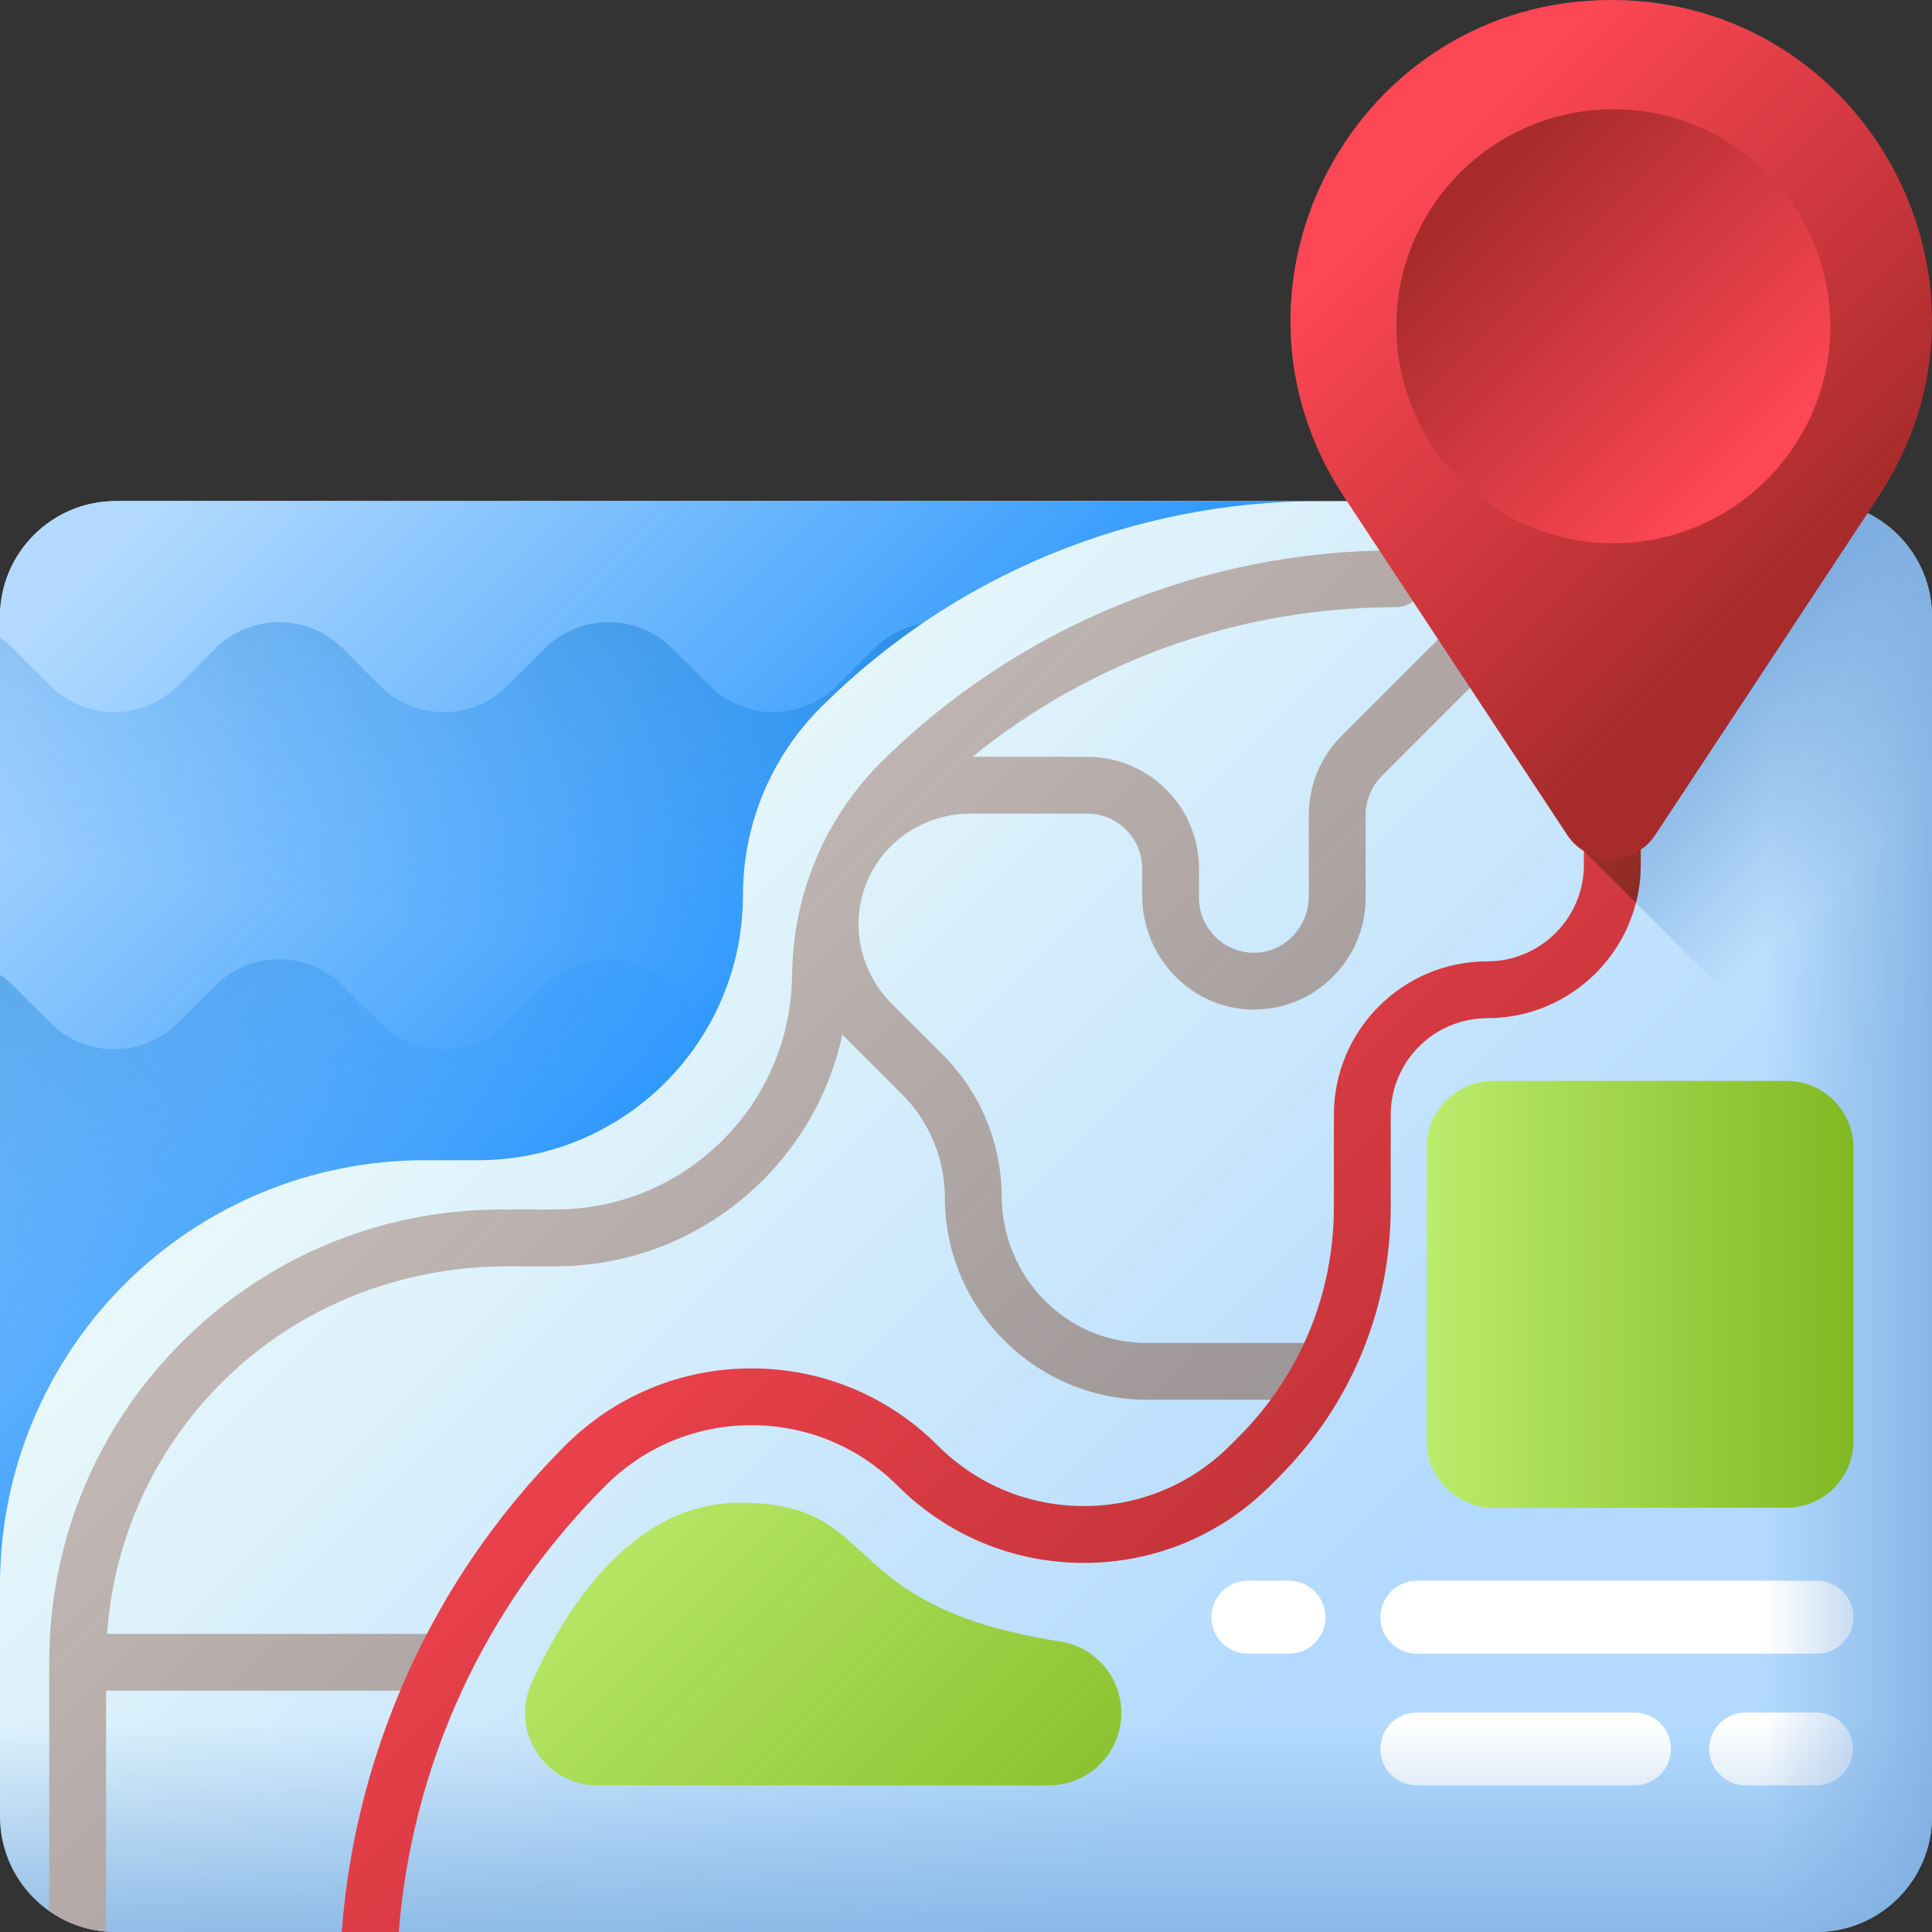
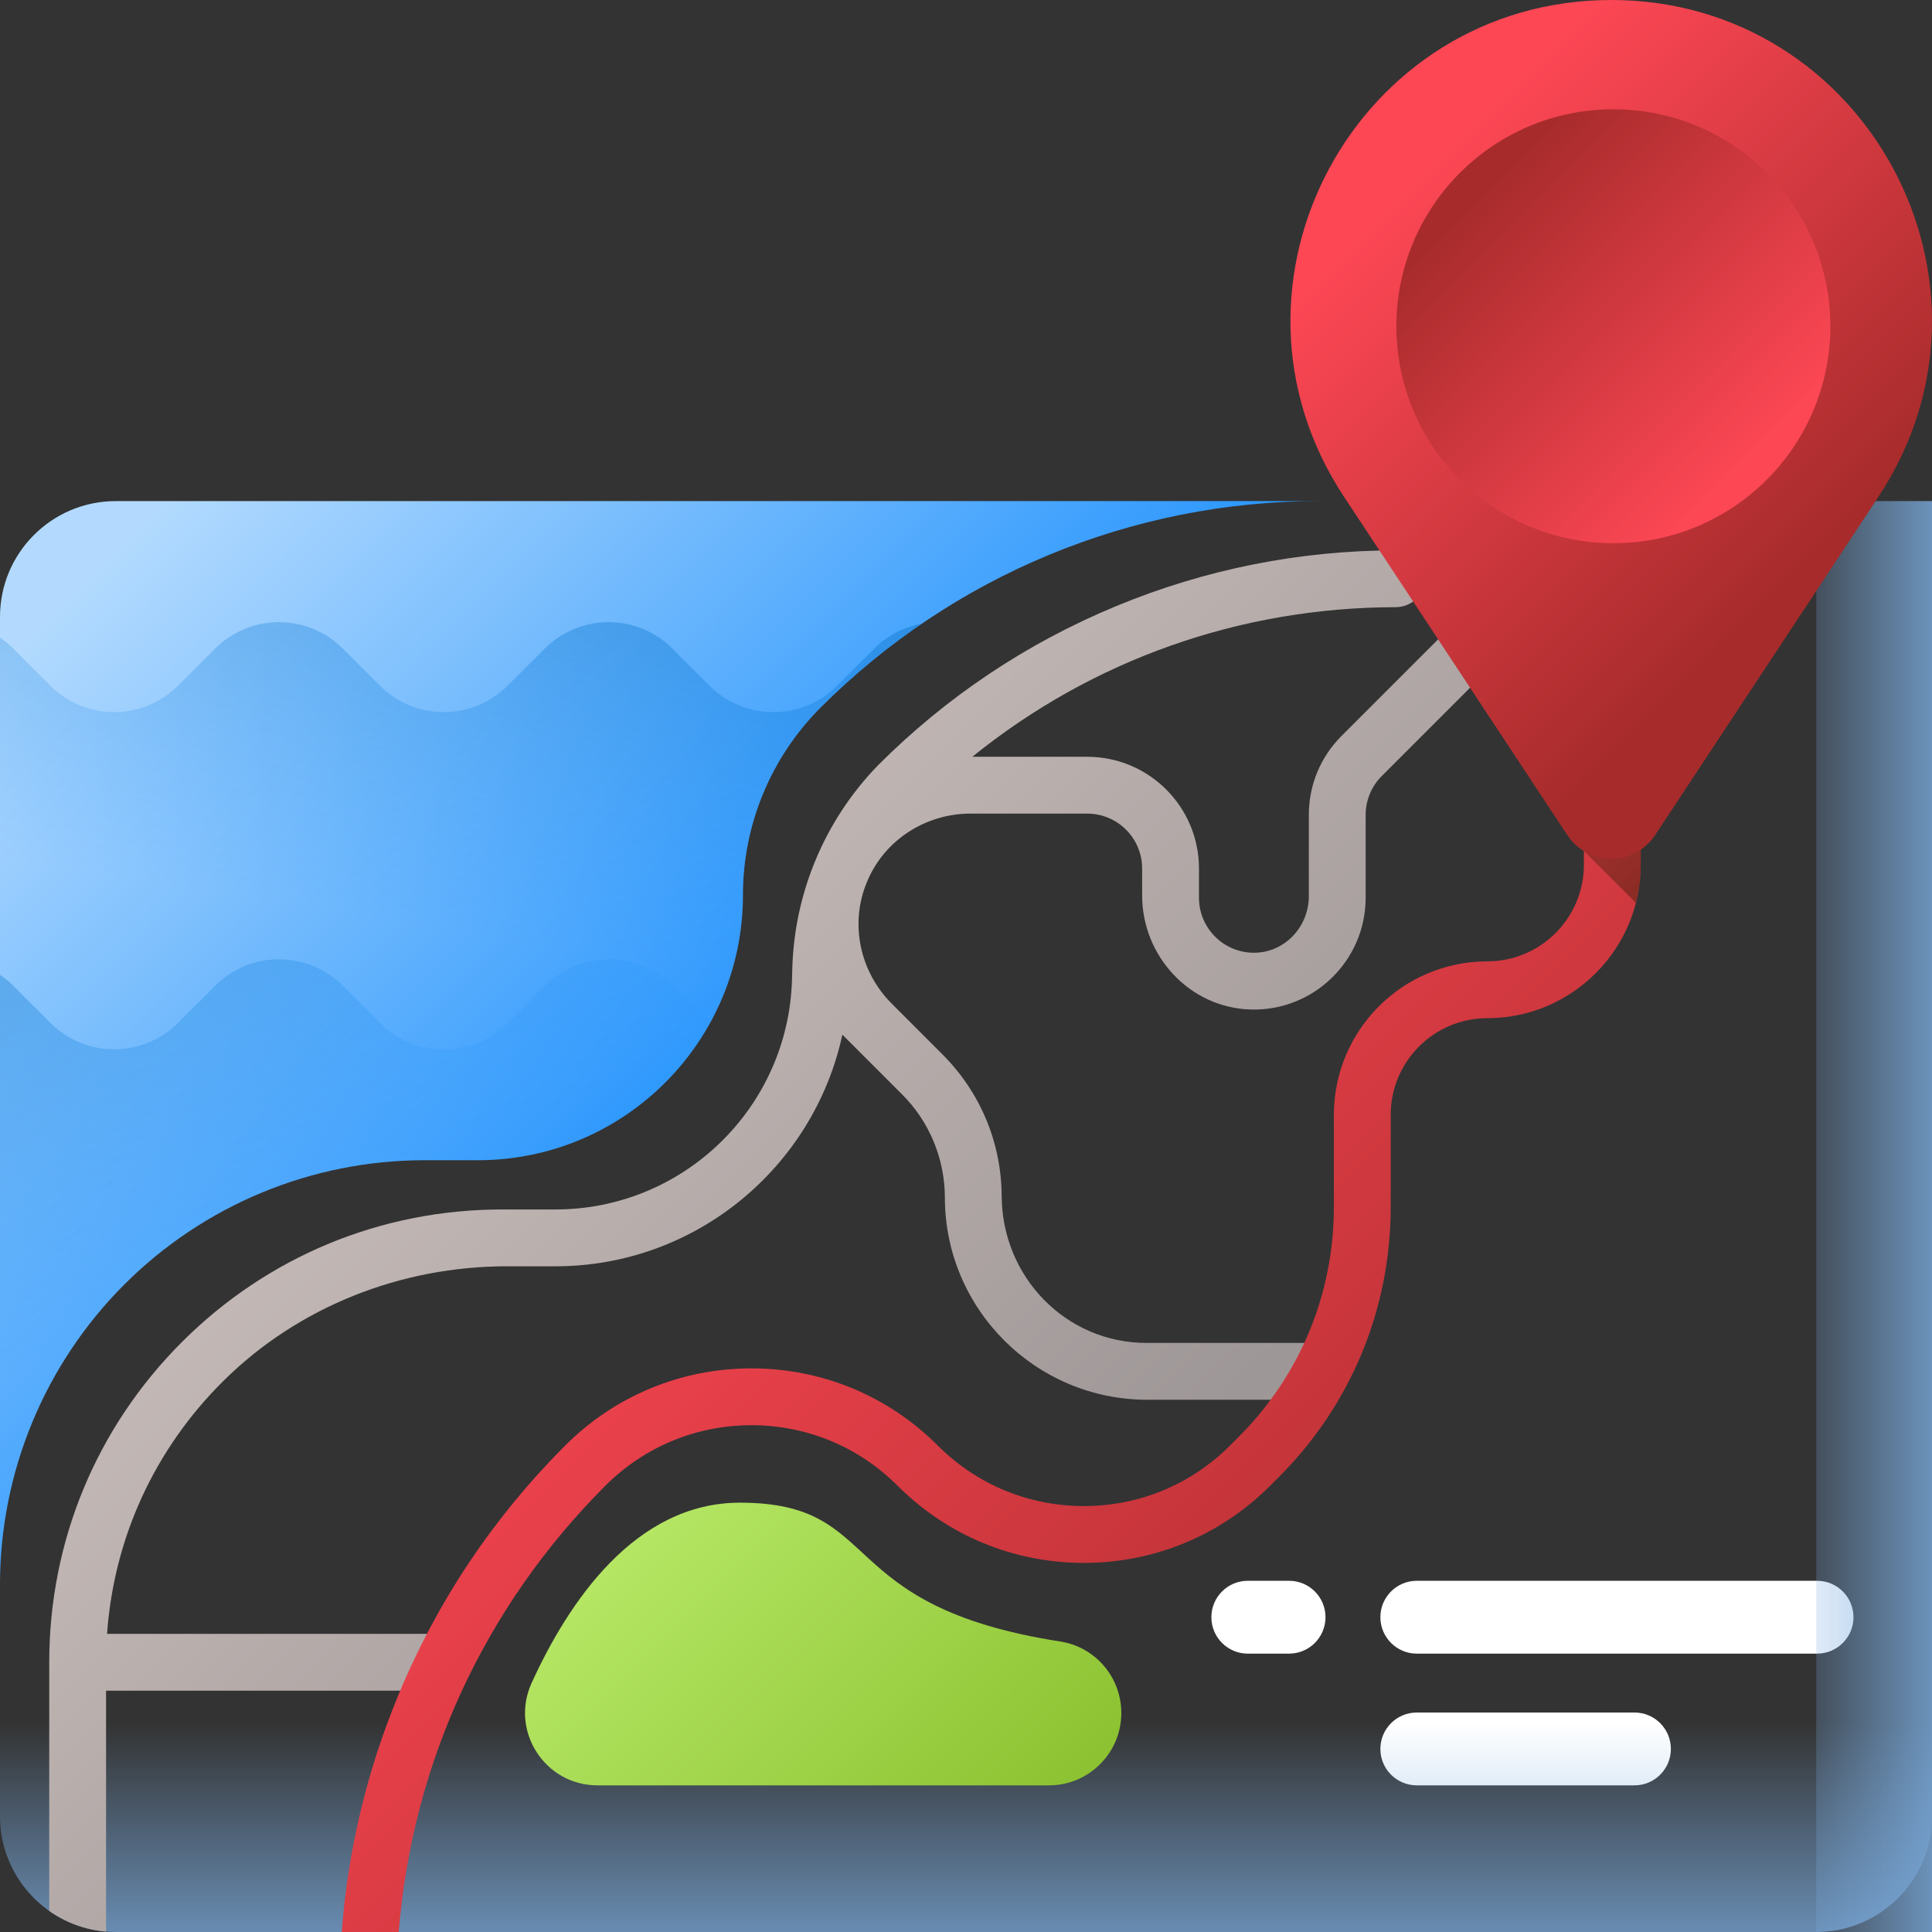
<svg xmlns="http://www.w3.org/2000/svg" xmlns:xlink="http://www.w3.org/1999/xlink" id="Capa_1" enable-background="new 0 0 510 510" height="512" viewBox="0 0 510 510" width="512">
  <rect x="0" y="0" width="510" height="510" fill="#333333" stroke="none" />
  <linearGradient id="SVGID_1_" gradientUnits="userSpaceOnUse" x1="147.629" x2="357.75" y1="213.769" y2="423.89">
    <stop offset="0" stop-color="#eaf9fa" />
    <stop offset="1" stop-color="#b3dafe" />
  </linearGradient>
  <linearGradient id="lg1">
    <stop offset="0" stop-color="#7bacdf" stop-opacity="0" />
    <stop offset="1" stop-color="#7bacdf" />
  </linearGradient>
  <linearGradient id="SVGID_00000006691300736182993460000013370300383500542123_" gradientUnits="userSpaceOnUse" x1="255" x2="255" xlink:href="#lg1" y1="454.763" y2="529.76" />
  <linearGradient id="SVGID_00000175320835070093668390000016691397886242000769_" gradientUnits="userSpaceOnUse" x1="466.107" x2="521.927" xlink:href="#lg1" y1="321.14" y2="321.14" />
  <linearGradient id="SVGID_00000105427902423835230670000015304706360794172857_" gradientUnits="userSpaceOnUse" x1="497.329" x2="451.756" xlink:href="#lg1" y1="220.671" y2="175.098" />
  <linearGradient id="SVGID_00000127003626657583785030000012139730739701522841_" gradientUnits="userSpaceOnUse" x1="13.291" x2="285.307" y1="137.709" y2="409.725">
    <stop offset="0" stop-color="#e1d3ce" />
    <stop offset="1" stop-color="#9e9797" />
  </linearGradient>
  <linearGradient id="SVGID_00000010268792066201541380000009176908229348134810_" gradientUnits="userSpaceOnUse" x1="37.104" x2="230.617" y1="138.304" y2="331.817">
    <stop offset="0" stop-color="#b3dafe" />
    <stop offset="1" stop-color="#0182fc" />
  </linearGradient>
  <linearGradient id="lg2">
    <stop offset="0" stop-color="#0182fc" stop-opacity="0" />
    <stop offset="1" stop-color="#024c67" />
  </linearGradient>
  <linearGradient id="SVGID_00000165195025075419870220000015440462962849664403_" gradientUnits="userSpaceOnUse" x1="108.824" x2="149.824" xlink:href="#lg2" y1="243.817" y2="-3.183" />
  <linearGradient id="SVGID_00000116213997894357983670000003566134099240250556_" gradientUnits="userSpaceOnUse" x1="83.538" x2="-46.462" xlink:href="#lg2" y1="324.355" y2="70.355" />
  <linearGradient id="lg3">
    <stop offset="0" stop-color="#fd4755" />
    <stop offset="1" stop-color="#a72b2b" />
  </linearGradient>
  <linearGradient id="SVGID_00000168119262691130308210000013037240033529427366_" gradientUnits="userSpaceOnUse" x1="184.708" x2="413.595" xlink:href="#lg3" y1="244.189" y2="473.076" />
  <linearGradient id="SVGID_00000150810409125203397550000003332597326145730436_" gradientUnits="userSpaceOnUse" x1="367.752" x2="507.148" y1="120.587" y2="259.982">
    <stop offset="0" stop-color="#a72b2b" stop-opacity="0" />
    <stop offset="1" stop-color="#42210b" />
  </linearGradient>
  <linearGradient id="SVGID_00000088092269470920295690000006124881701116482698_" gradientUnits="userSpaceOnUse" x1="373.456" x2="476.825" xlink:href="#lg3" y1="46.796" y2="150.166" />
  <linearGradient id="SVGID_00000140695627740551379590000017627919233464492675_" gradientUnits="userSpaceOnUse" x1="461.758" x2="389.912" xlink:href="#lg3" y1="121.999" y2="50.153" />
  <linearGradient id="lg4">
    <stop offset="0" stop-color="#bbec6c" />
    <stop offset="1" stop-color="#81b823" />
  </linearGradient>
  <linearGradient id="SVGID_00000077310372912623394200000016300086854893042846_" gradientUnits="userSpaceOnUse" x1="376.606" x2="489.273" xlink:href="#lg4" y1="341.667" y2="341.667" />
  <linearGradient id="SVGID_00000062870587146334022290000013623345610463619970_" gradientUnits="userSpaceOnUse" x1="154.23" x2="286.416" xlink:href="#lg4" y1="389.104" y2="521.29" />
  <g>
    <g>
-       <path d="m479.437 510h-448.874c-16.879 0-30.563-13.684-30.563-30.563v-316.594c0-16.88 13.684-30.563 30.563-30.563h448.873c16.88 0 30.563 13.684 30.563 30.563v316.594c.001 16.879-13.683 30.563-30.562 30.563z" fill="url(#SVGID_1_)" />
      <g fill="#fff">
        <path d="m340.285 417.287h-10.897c-5.31 0-9.615 4.305-9.615 9.615s4.305 9.615 9.615 9.615h10.897c5.31 0 9.615-4.305 9.615-9.615s-4.305-9.615-9.615-9.615z" />
        <path d="m479.658 417.287h-105.658c-5.311 0-9.615 4.305-9.615 9.615s4.305 9.615 9.615 9.615h105.657c5.31 0 9.615-4.305 9.615-9.615.001-5.31-4.304-9.615-9.614-9.615z" />
        <path d="m441.07 461.675c0-5.31-4.305-9.615-9.615-9.615h-57.455c-5.311 0-9.615 4.305-9.615 9.615 0 5.311 4.305 9.615 9.615 9.615h57.454c5.311 0 9.616-4.304 9.616-9.615z" />
-         <path d="m479.483 471.29c5.311 0 9.615-4.305 9.615-9.615 0-5.311-4.305-9.615-9.615-9.615h-18.666c-5.31 0-9.615 4.305-9.615 9.615s4.305 9.615 9.615 9.615z" />
      </g>
      <path d="m0 363.268v116.169c0 16.879 13.684 30.563 30.563 30.563h448.873c16.88 0 30.563-13.684 30.563-30.563v-116.169z" fill="url(#SVGID_00000006691300736182993460000013370300383500542123_)" />
-       <path d="m479.437 132.28h-98.826v377.72h98.826c16.88 0 30.563-13.684 30.563-30.563v-316.594c0-16.88-13.684-30.563-30.563-30.563z" fill="url(#SVGID_00000175320835070093668390000016691397886242000769_)" />
+       <path d="m479.437 132.28v377.72h98.826c16.88 0 30.563-13.684 30.563-30.563v-316.594c0-16.88-13.684-30.563-30.563-30.563z" fill="url(#SVGID_00000175320835070093668390000016691397886242000769_)" />
    </g>
-     <path d="m479.437 132.28h-61.437v92.22l92 92v-153.657c0-16.88-13.684-30.563-30.563-30.563z" fill="url(#SVGID_00000105427902423835230670000015304706360794172857_)" />
    <path d="m389.974 158.42-35.833 35.833c-5.572 5.572-8.641 12.98-8.641 20.86v21.466c0 7.798-5.98 14.518-13.769 14.903-8.326.411-15.231-6.244-15.231-14.482v-7.727c0-16.292-13.207-29.5-29.5-29.5h-30.333c31.577-25.534 70.602-39.44 111.772-39.494 4.071-.005 7.604-3.178 7.738-7.246.141-4.258-3.269-7.754-7.496-7.754-25.547 0-50.467 4.957-74.07 14.733-23.601 9.776-44.728 23.892-62.791 41.956-14.045 14.446-22.139 33.649-22.674 53.79l-.072 2.693c-.899 33.848-28.596 60.819-62.455 60.819h-14.089c-31.928 0-61.945 12.433-84.521 35.01-22.575 22.577-35.009 52.595-35.009 84.522v65.64c4.313 3.035 9.444 4.981 15 5.443v-63.583h86.686c4.107 0 7.688-3.164 7.811-7.269.128-4.247-3.278-7.731-7.497-7.731h-86.734c1.778-25.251 12.516-48.737 30.683-66.746 19.844-19.671 46.932-30.285 74.874-30.285h12.797c37.122 0 68.218-26.242 75.748-61.146l15.807 15.807c7.224 7.224 11.234 17.028 11.25 27.243.046 29.411 23.987 53.325 53.408 53.325h41.853c4.107 0 7.688-3.164 7.811-7.269.128-4.247-3.278-7.731-7.497-7.731h-42.343c-21.299 0-38.112-17.424-38.233-38.722-.081-14.148-5.629-27.438-15.643-37.452l-13.377-13.377c-8.367-8.367-11.128-20.963-6.638-31.91.054-.132.109-.263.163-.395 4.566-10.916 15.425-17.871 27.258-17.871h30.813c8.008 0 14.5 6.492 14.5 14.5v7.099c0 16.052 12.562 29.638 28.608 30.114 16.672.495 30.392-12.923 30.392-29.486v-21.887c0-3.846 1.528-7.534 4.247-10.253l36.056-36.056c2.983-2.983 2.928-7.854-.166-10.767-2.989-2.816-7.759-2.521-10.663.383z" fill="url(#SVGID_00000127003626657583785030000012139730739701522841_)" />
    <path d="m30.563 132.28c-16.879 0-30.563 13.683-30.563 30.563v255.459c0-29.713 11.803-58.208 32.813-79.218 21.01-21.01 49.506-32.813 79.218-32.813h14.089c38.66 0 70-31.34 70-70 0-18.565 7.375-36.37 20.503-49.497 34.892-34.892 82.215-54.494 131.559-54.494z" fill="url(#SVGID_00000010268792066201541380000009176908229348134810_)" />
    <path d="m243.32 164.64c-9.5 6.48-18.45 13.88-26.7 22.13-6.56 6.57-11.69 14.3-15.17 22.71-3.36 8.11-5.19 16.84-5.32 25.77-.01.34-.01.68-.01 1.02 0 38.66-31.34 70-70 70h-14.09c-14.85 0-29.41 2.95-42.87 8.53-13.47 5.57-25.84 13.78-36.35 24.28-21.01 21.01-32.81 49.51-32.81 79.22v-249.97c1.23.83 2.41 1.8 3.5 2.89l9.78 9.78c9.31 9.31 24.41 9.31 33.72 0l9.78-9.78c9.31-9.31 24.41-9.31 33.72 0l9.78 9.78c9.31 9.31 24.41 9.31 33.72 0l9.78-9.78c9.31-9.31 24.41-9.31 33.72 0l9.78 9.78c9.31 9.31 24.41 9.31 33.72 0l9.78-9.78c3.55-3.55 7.95-5.75 12.54-6.58z" fill="url(#SVGID_00000165195025075419870220000015440462962849664403_)" />
    <path d="m187.4 270.12c-11.93 21.56-34.9 36.15-61.28 36.15h-14.09c-14.85 0-29.41 2.95-42.87 8.53-8.45 3.49-16.47 8.03-23.86 13.51-4.4 3.26-8.58 6.86-12.49 10.77-21.01 21.01-32.81 49.51-32.81 79.22v-160.97c1.23.83 2.41 1.8 3.5 2.89l9.78 9.78c9.31 9.31 24.41 9.31 33.72 0l9.78-9.78c9.31-9.31 24.41-9.31 33.72 0l9.78 9.78c9.31 9.31 24.41 9.31 33.72 0l9.78-9.78c9.31-9.31 24.41-9.31 33.72 0l9.78 9.78c.04.04.08.08.12.12z" fill="url(#SVGID_00000116213997894357983670000003566134099240250556_)" />
    <path d="m418.111 132.28v95.995c0 14.06-11.438 25.499-25.498 25.499-22.331 0-40.499 18.167-40.499 40.498v24.316c0 22.941-8.934 44.508-25.155 60.729l-2.272 2.272c-10.302 10.302-24 15.976-38.569 15.976-14.57 0-28.268-5.674-38.57-15.976-13.135-13.136-30.6-20.37-49.176-20.37s-36.041 7.234-49.176 20.37c-18.981 18.981-33.815 41.181-44.087 65.981-8.299 20.033-13.288 40.972-14.901 62.43h15.047c3.578-44.511 22.622-85.88 54.547-117.805 10.302-10.302 24-15.976 38.57-15.976s28.267 5.674 38.569 15.976c13.135 13.136 30.6 20.37 49.176 20.37s36.041-7.234 49.176-20.37l2.272-2.272c19.055-19.054 29.548-44.388 29.548-71.336v-24.316c0-14.06 11.438-25.498 25.499-25.498 22.331 0 40.498-18.167 40.498-40.499v-95.994z" fill="url(#SVGID_00000168119262691130308210000013037240033529427366_)" />
    <path d="m431.843 238.343c.827-3.22 1.268-6.594 1.268-10.068v-95.995h-15v92.331z" fill="url(#SVGID_00000150810409125203397550000003332597326145730436_)" />
    <g>
      <path d="m436.927 220.422 58.95-89.318c37.095-56.204-3.213-131.104-70.556-131.104-67.343 0-107.651 74.9-70.556 131.104l58.95 89.318c5.497 8.328 17.716 8.328 23.212 0z" fill="url(#SVGID_00000088092269470920295690000006124881701116482698_)" />
      <circle cx="425.883" cy="86.124" fill="url(#SVGID_00000140695627740551379590000017627919233464492675_)" r="57.272" />
    </g>
-     <path d="m471.606 398h-77.333c-9.757 0-17.667-7.91-17.667-17.667v-77.333c0-9.757 7.91-17.667 17.667-17.667h77.333c9.757 0 17.667 7.91 17.667 17.667v77.333c0 9.757-7.91 17.667-17.667 17.667z" fill="url(#SVGID_00000077310372912623394200000016300086854893042846_)" />
    <path d="m296 452.186c0 10.551-8.553 19.104-19.104 19.104h-119.17c-13.899 0-23.159-14.368-17.395-27.015 9.735-21.36 27.327-47.605 54.999-47.605 38.551 0 23.951 27.198 84.583 36.652 9.273 1.446 16.087 9.479 16.087 18.864z" fill="url(#SVGID_00000062870587146334022290000013623345610463619970_)" />
  </g>
</svg>